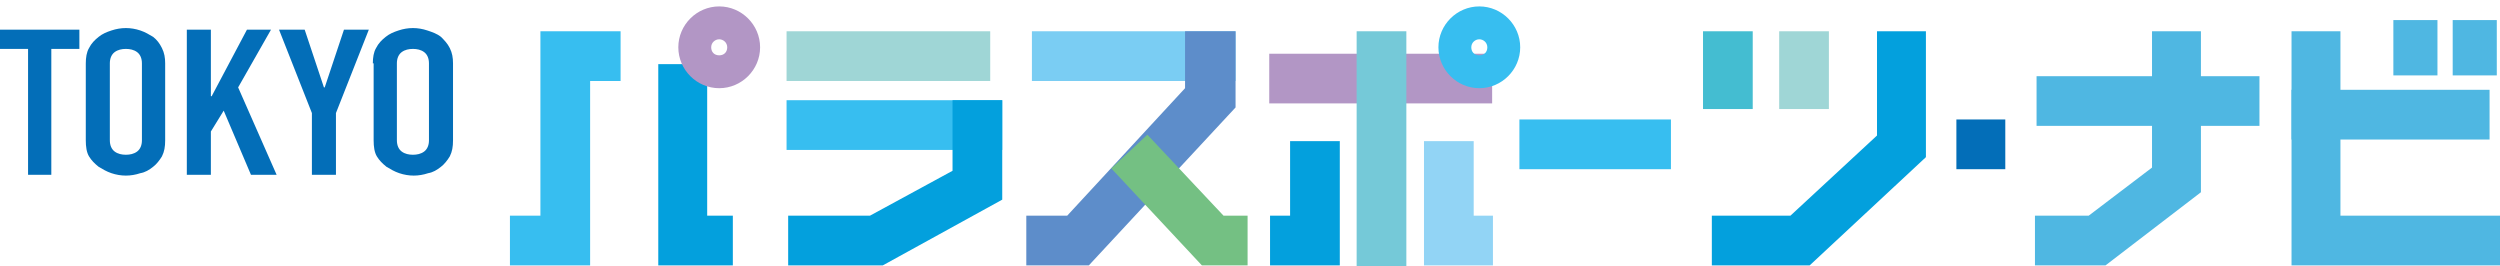
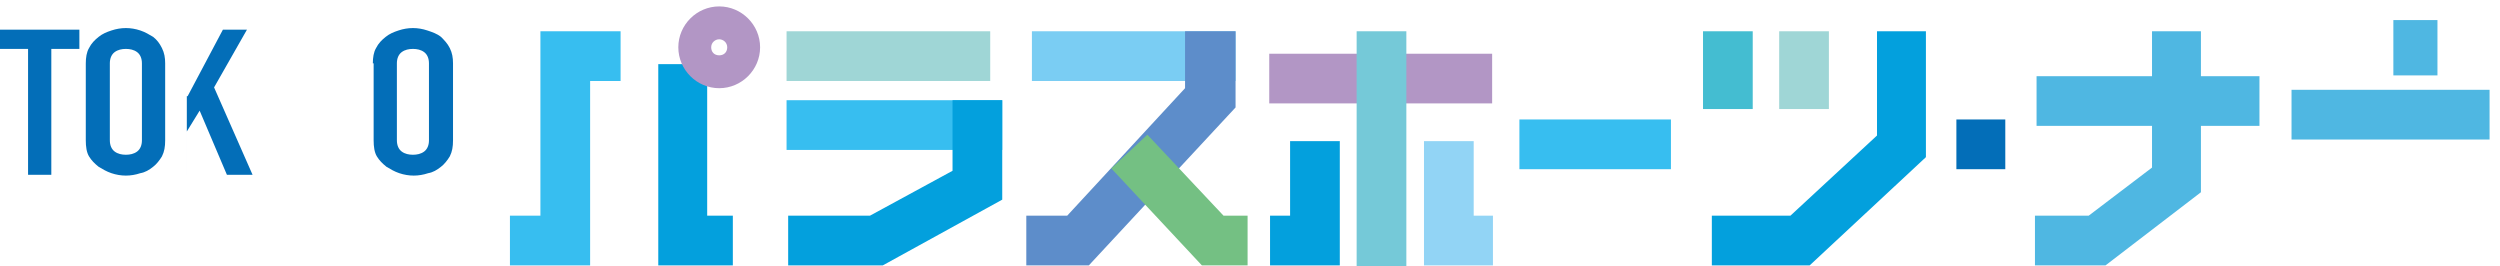
<svg xmlns="http://www.w3.org/2000/svg" xmlns:xlink="http://www.w3.org/1999/xlink" version="1.1" id="レイヤー_1" x="0px" y="0px" viewBox="0 0 311.8 33.2" style="enable-background:new 0 0 311.8 33.2;" xml:space="preserve">
  <style type="text/css">
	.st0{enable-background:new    ;}
	.st1{fill:#036EB8;}
	.st2{clip-path:url(#SVGID_00000083767073115060800740000013976424159125706408_);}
	.st3{fill:#7ACDF3;}
	.st4{fill:#9FD6D6;}
	.st5{clip-path:url(#SVGID_00000050620673377456440070000001664947830353753779_);}
	.st6{fill:#37BEF0;}
	.st7{clip-path:url(#SVGID_00000130606373053277121270000017688491174303704215_);}
	.st8{fill:#5D8DCA;}
	.st9{clip-path:url(#SVGID_00000164514891112133038150000004319353192725608580_);}
	.st10{fill:#74C083;}
	.st11{clip-path:url(#SVGID_00000067200779493469205470000018079591295436439204_);}
	.st12{clip-path:url(#SVGID_00000076571286925339671940000015731565930998750873_);}
	.st13{fill:#B296C5;}
	.st14{clip-path:url(#SVGID_00000098933977888464720410000005437271325979023794_);}
	.st15{fill:#75C9D8;}
	.st16{clip-path:url(#SVGID_00000019663536542769850960000001133767768700959678_);}
	.st17{fill:#03A0DD;}
	.st18{clip-path:url(#SVGID_00000036232909372807000820000012591238600123348392_);}
	.st19{fill:#92D4F5;}
	.st20{clip-path:url(#SVGID_00000013879300799238025260000008171050415369988016_);}
	.st21{fill:#44BDD1;}
	.st22{clip-path:url(#SVGID_00000044892087019022378090000003778983800938482098_);}
	.st23{fill:#4FB7E2;}
	.st24{clip-path:url(#SVGID_00000157297228331399956290000010928319403020782990_);}
	.st25{clip-path:url(#SVGID_00000044143459093669976980000004909642956314365881_);}
	.st26{clip-path:url(#SVGID_00000183217672716219645850000006948211597726483391_);}
	.st27{clip-path:url(#SVGID_00000078726133491323690740000005289748314046236807_);}
	.st28{clip-path:url(#SVGID_00000007406414331363462340000009417877067919120277_);}
	.st29{clip-path:url(#SVGID_00000026846432440843385780000007049333429208460217_);}
	.st30{clip-path:url(#SVGID_00000080177873622278912620000013766849290442807467_);}
	.st31{clip-path:url(#SVGID_00000062188794734910065490000018244654673697686676_);}
	.st32{clip-path:url(#SVGID_00000159441901072327748640000018089901929601576842_);}
	.st33{clip-path:url(#SVGID_00000120526858277847853600000005468243928303146387_);}
	.st34{clip-path:url(#SVGID_00000053544011862115421100000010737461942417301908_);}
</style>
  <g>
    <g id="_レイヤー_2">
      <g id="_レイヤー_1-2">
        <g>
          <g class="st0">
            <path class="st1" d="M3.5,21.8V6.1H0V3.7h9.9v2.4H6.4v15.7H3.5z" />
            <path class="st1" d="M10.7,7.9c0-0.7,0.1-1.4,0.4-1.9c0.3-0.6,0.7-1,1.2-1.4c0.5-0.4,1-0.6,1.6-0.8c0.6-0.2,1.2-0.3,1.8-0.3       s1.2,0.1,1.8,0.3c0.6,0.2,1.1,0.5,1.6,0.8C19.6,5,19.9,5.4,20.2,6c0.3,0.6,0.4,1.2,0.4,1.9v9.6c0,0.8-0.1,1.4-0.4,2       c-0.3,0.5-0.7,1-1.1,1.3c-0.5,0.4-1,0.7-1.6,0.8c-0.6,0.2-1.2,0.3-1.8,0.3s-1.2-0.1-1.8-0.3c-0.6-0.2-1.1-0.5-1.6-0.8       c-0.5-0.4-0.9-0.8-1.2-1.3c-0.3-0.5-0.4-1.2-0.4-2V7.9z M13.7,17.5c0,0.6,0.2,1.1,0.6,1.4s0.9,0.4,1.4,0.4c0.5,0,1-0.1,1.4-0.4       c0.4-0.3,0.6-0.8,0.6-1.4V7.9c0-0.6-0.2-1.1-0.6-1.4c-0.4-0.3-0.9-0.4-1.4-0.4c-0.5,0-1,0.1-1.4,0.4c-0.4,0.3-0.6,0.8-0.6,1.4       V17.5z" />
-             <path class="st1" d="M23.3,21.8V3.7h3v8.3h0.1l4.4-8.3h3l-4.1,7.2l4.8,10.9h-3.2l-3.4-8l-1.6,2.6v5.4H23.3z" />
+             <path class="st1" d="M23.3,21.8V3.7v8.3h0.1l4.4-8.3h3l-4.1,7.2l4.8,10.9h-3.2l-3.4-8l-1.6,2.6v5.4H23.3z" />
          </g>
          <g class="st0">
-             <path class="st1" d="M38.9,21.8v-7.7L34.8,3.7h3.2l2.4,7.2h0.1l2.4-7.2H46l-4.1,10.4v7.7H38.9z" />
-           </g>
+             </g>
          <g class="st0">
            <path class="st1" d="M46.5,7.9c0-0.7,0.1-1.4,0.4-1.9c0.3-0.6,0.7-1,1.2-1.4c0.5-0.4,1-0.6,1.6-0.8c0.6-0.2,1.2-0.3,1.8-0.3       s1.2,0.1,1.8,0.3C53.9,4,54.5,4.2,55,4.6C55.4,5,55.8,5.4,56.1,6c0.3,0.6,0.4,1.2,0.4,1.9v9.6c0,0.8-0.1,1.4-0.4,2       c-0.3,0.5-0.7,1-1.1,1.3c-0.5,0.4-1,0.7-1.6,0.8c-0.6,0.2-1.2,0.3-1.8,0.3s-1.2-0.1-1.8-0.3c-0.6-0.2-1.1-0.5-1.6-0.8       c-0.5-0.4-0.9-0.8-1.2-1.3c-0.3-0.5-0.4-1.2-0.4-2V7.9z M49.5,17.5c0,0.6,0.2,1.1,0.6,1.4s0.9,0.4,1.4,0.4c0.5,0,1-0.1,1.4-0.4       c0.4-0.3,0.6-0.8,0.6-1.4V7.9c0-0.6-0.2-1.1-0.6-1.4c-0.4-0.3-0.9-0.4-1.4-0.4c-0.5,0-1,0.1-1.4,0.4c-0.4,0.3-0.6,0.8-0.6,1.4       V17.5z" />
          </g>
          <g>
            <g>
              <g>
                <defs>
                  <rect id="SVGID_1_" x="128.7" y="3.9" width="25.4" height="6.2" />
                </defs>
                <clipPath id="SVGID_00000070089683222225414730000011580874103171464081_">
                  <use xlink:href="#SVGID_1_" style="overflow:visible;" />
                </clipPath>
                <g style="clip-path:url(#SVGID_00000070089683222225414730000011580874103171464081_);">
                  <rect x="128.7" y="3.9" class="st3" width="25.4" height="6.2" />
                </g>
              </g>
            </g>
            <rect x="98.1" y="3.9" class="st4" width="25.4" height="6.2" />
            <g>
              <g>
                <defs>
                  <rect id="SVGID_00000023273707158473213320000000898624812672112302_" x="98.1" y="12.5" width="26.9" height="6.2" />
                </defs>
                <clipPath id="SVGID_00000133489977751839505850000009639943254241339293_">
                  <use xlink:href="#SVGID_00000023273707158473213320000000898624812672112302_" style="overflow:visible;" />
                </clipPath>
                <g style="clip-path:url(#SVGID_00000133489977751839505850000009639943254241339293_);">
                  <rect x="98.1" y="12.5" class="st6" width="26.9" height="6.2" />
                </g>
              </g>
            </g>
            <g>
              <g>
                <defs>
                  <rect id="SVGID_00000096764530259094418110000013409045824106938797_" x="128" y="3.9" width="26.1" height="29.2" />
                </defs>
                <clipPath id="SVGID_00000085230154570804461800000004273229407567331474_">
                  <use xlink:href="#SVGID_00000096764530259094418110000013409045824106938797_" style="overflow:visible;" />
                </clipPath>
                <g style="clip-path:url(#SVGID_00000085230154570804461800000004273229407567331474_);">
                  <polygon class="st8" points="135.8,33.1 128,33.1 128,26.9 133.1,26.9 147.8,11 147.8,3.9 154.1,3.9 154.1,13.4         " />
                </g>
              </g>
            </g>
            <g>
              <g>
                <defs>
                  <rect id="SVGID_00000134233786667935575660000006410650786116515003_" x="138.6" y="16.8" width="17.1" height="16.3" />
                </defs>
                <clipPath id="SVGID_00000063613179994632931580000013002278571717234874_">
                  <use xlink:href="#SVGID_00000134233786667935575660000006410650786116515003_" style="overflow:visible;" />
                </clipPath>
                <g style="clip-path:url(#SVGID_00000063613179994632931580000013002278571717234874_);">
                  <polygon class="st10" points="155.6,33.1 149.9,33.1 138.6,21 143.1,16.8 152.6,26.9 155.6,26.9         " />
                </g>
              </g>
            </g>
            <g>
              <g>
                <defs>
                  <rect id="SVGID_00000071534417596533325830000003078888732766949022_" x="244" y="14.9" width="6.1" height="6.2" />
                </defs>
                <clipPath id="SVGID_00000106148127367206258960000014095346267690859672_">
                  <use xlink:href="#SVGID_00000071534417596533325830000003078888732766949022_" style="overflow:visible;" />
                </clipPath>
                <g style="clip-path:url(#SVGID_00000106148127367206258960000014095346267690859672_);">
                  <rect x="244" y="14.9" class="st1" width="6.1" height="6.2" />
                </g>
              </g>
            </g>
            <g>
              <g>
                <defs>
                  <rect id="SVGID_00000098206796911436591370000018139097112358909341_" x="158.3" y="6.7" width="27.8" height="6.2" />
                </defs>
                <clipPath id="SVGID_00000056391264279576381450000013138446700010565546_">
                  <use xlink:href="#SVGID_00000098206796911436591370000018139097112358909341_" style="overflow:visible;" />
                </clipPath>
                <g style="clip-path:url(#SVGID_00000056391264279576381450000013138446700010565546_);">
                  <rect x="158.3" y="6.7" class="st13" width="27.8" height="6.2" />
                </g>
              </g>
            </g>
            <g>
              <g>
                <defs>
                  <rect id="SVGID_00000148629862218561378770000012768930280592996005_" x="169.2" y="3.9" width="6.2" height="29.4" />
                </defs>
                <clipPath id="SVGID_00000090254091327885525840000003108913700018217137_">
                  <use xlink:href="#SVGID_00000148629862218561378770000012768930280592996005_" style="overflow:visible;" />
                </clipPath>
                <g style="clip-path:url(#SVGID_00000090254091327885525840000003108913700018217137_);">
                  <rect x="169.2" y="3.9" class="st15" width="6.2" height="29.4" />
                </g>
              </g>
            </g>
            <g>
              <g>
                <defs>
                  <rect id="SVGID_00000102511022675480987590000005384134458843935874_" x="158.4" y="17.6" width="8.7" height="15.5" />
                </defs>
                <clipPath id="SVGID_00000114766283868476508900000007978959720762429371_">
                  <use xlink:href="#SVGID_00000102511022675480987590000005384134458843935874_" style="overflow:visible;" />
                </clipPath>
                <g style="clip-path:url(#SVGID_00000114766283868476508900000007978959720762429371_);">
                  <polygon class="st17" points="167.1,33.1 158.4,33.1 158.4,26.9 160.9,26.9 160.9,17.6 167.1,17.6         " />
                </g>
              </g>
            </g>
            <g>
              <g>
                <defs>
                  <rect id="SVGID_00000096055922622668182220000016482963840122855585_" x="177.6" y="17.6" width="8.7" height="15.5" />
                </defs>
                <clipPath id="SVGID_00000036240663970330260800000010911829285843629470_">
                  <use xlink:href="#SVGID_00000096055922622668182220000016482963840122855585_" style="overflow:visible;" />
                </clipPath>
                <g style="clip-path:url(#SVGID_00000036240663970330260800000010911829285843629470_);">
                  <polygon class="st19" points="186.2,33.1 177.6,33.1 177.6,17.6 183.8,17.6 183.8,26.9 186.2,26.9         " />
                </g>
              </g>
            </g>
            <g>
              <g>
                <defs>
                  <rect id="SVGID_00000045604698763887715840000000510267202447512728_" x="189.5" y="14.9" width="18.9" height="6.2" />
                </defs>
                <clipPath id="SVGID_00000048495224736692182870000016544306921644091567_">
                  <use xlink:href="#SVGID_00000045604698763887715840000000510267202447512728_" style="overflow:visible;" />
                </clipPath>
                <g style="clip-path:url(#SVGID_00000048495224736692182870000016544306921644091567_);">
                  <rect x="189.5" y="14.9" class="st6" width="18.9" height="6.2" />
                </g>
              </g>
            </g>
            <rect x="212.4" y="3.9" class="st21" width="6.2" height="9.7" />
            <rect x="221.9" y="3.9" class="st4" width="6.2" height="9.7" />
            <g>
              <g>
                <defs>
                  <rect id="SVGID_00000031925483784852374010000002739482703591199889_" x="298.5" y="2.5" width="5.5" height="6.9" />
                </defs>
                <clipPath id="SVGID_00000124126565372643633070000000746873552663433101_">
                  <use xlink:href="#SVGID_00000031925483784852374010000002739482703591199889_" style="overflow:visible;" />
                </clipPath>
                <g style="clip-path:url(#SVGID_00000124126565372643633070000000746873552663433101_);">
                  <rect x="298.5" y="2.5" class="st23" width="5.5" height="6.9" />
                </g>
              </g>
            </g>
            <g>
              <g>
                <defs>
-                   <rect id="SVGID_00000125584425904024850580000009970836941847662239_" x="305.9" y="2.5" width="5.5" height="6.9" />
-                 </defs>
+                   </defs>
                <clipPath id="SVGID_00000058566637910655737130000008831155394856215170_">
                  <use xlink:href="#SVGID_00000125584425904024850580000009970836941847662239_" style="overflow:visible;" />
                </clipPath>
                <g style="clip-path:url(#SVGID_00000058566637910655737130000008831155394856215170_);">
                  <rect x="305.9" y="2.5" class="st23" width="5.5" height="6.9" />
                </g>
              </g>
            </g>
            <g>
              <g>
                <defs>
                  <rect id="SVGID_00000056419644436748890370000008851479392227176121_" x="213.5" y="3.9" width="26.7" height="29.2" />
                </defs>
                <clipPath id="SVGID_00000019678920103876190470000014854979134685132940_">
                  <use xlink:href="#SVGID_00000056419644436748890370000008851479392227176121_" style="overflow:visible;" />
                </clipPath>
                <g style="clip-path:url(#SVGID_00000019678920103876190470000014854979134685132940_);">
                  <polygon class="st17" points="225.7,33.1 213.5,33.1 213.5,26.9 223.3,26.9 234.1,16.9 234.1,3.9 240.2,3.9 240.2,19.6                   " />
                </g>
              </g>
            </g>
            <g>
              <g>
                <defs>
                  <rect id="SVGID_00000090268849213951882950000017226735567067308198_" x="98.3" y="12.5" width="26.7" height="20.6" />
                </defs>
                <clipPath id="SVGID_00000041255879011456866070000012539956192203567500_">
                  <use xlink:href="#SVGID_00000090268849213951882950000017226735567067308198_" style="overflow:visible;" />
                </clipPath>
                <g style="clip-path:url(#SVGID_00000041255879011456866070000012539956192203567500_);">
                  <polygon class="st17" points="110.1,33.1 98.3,33.1 98.3,26.9 108.5,26.9 118.8,21.3 118.8,12.5 125,12.5 125,24.9                   " />
                </g>
              </g>
            </g>
            <g>
              <g>
                <defs>
                  <rect id="SVGID_00000150792133530455859340000014597342695356403348_" x="253.8" y="3.9" width="20.7" height="29.2" />
                </defs>
                <clipPath id="SVGID_00000094583971065755556750000006993757114132747666_">
                  <use xlink:href="#SVGID_00000150792133530455859340000014597342695356403348_" style="overflow:visible;" />
                </clipPath>
                <g style="clip-path:url(#SVGID_00000094583971065755556750000006993757114132747666_);">
                  <polygon class="st23" points="262.6,33.1 253.8,33.1 253.8,26.9 260.5,26.9 268.4,20.9 268.4,3.9 274.6,3.9 274.6,23.9                   " />
                </g>
              </g>
            </g>
            <g>
              <g>
                <defs>
                  <rect id="SVGID_00000097462222551214374770000006610140972067581088_" x="285.8" y="3.9" width="26" height="29.2" />
                </defs>
                <clipPath id="SVGID_00000032644492215522406370000007320574828408094347_">
                  <use xlink:href="#SVGID_00000097462222551214374770000006610140972067581088_" style="overflow:visible;" />
                </clipPath>
                <g style="clip-path:url(#SVGID_00000032644492215522406370000007320574828408094347_);">
-                   <polygon class="st23" points="311.8,33.1 285.8,33.1 285.8,3.9 291.9,3.9 291.9,26.9 311.8,26.9         " />
-                 </g>
+                   </g>
              </g>
            </g>
            <g>
              <g>
                <defs>
                  <rect id="SVGID_00000071550148444576691230000008489268435118295439_" x="254" y="9.5" width="27.8" height="6.2" />
                </defs>
                <clipPath id="SVGID_00000125591691987158939660000008731833540003815584_">
                  <use xlink:href="#SVGID_00000071550148444576691230000008489268435118295439_" style="overflow:visible;" />
                </clipPath>
                <g style="clip-path:url(#SVGID_00000125591691987158939660000008731833540003815584_);">
                  <rect x="254" y="9.5" class="st23" width="27.8" height="6.2" />
                </g>
              </g>
            </g>
            <g>
              <g>
                <defs>
                  <rect id="SVGID_00000045602378858940655880000009609680768875769017_" x="285.8" y="11.2" width="24.7" height="6.2" />
                </defs>
                <clipPath id="SVGID_00000168084114943777842210000008452359195139324831_">
                  <use xlink:href="#SVGID_00000045602378858940655880000009609680768875769017_" style="overflow:visible;" />
                </clipPath>
                <g style="clip-path:url(#SVGID_00000168084114943777842210000008452359195139324831_);">
                  <rect x="285.8" y="11.2" class="st23" width="24.7" height="6.2" />
                </g>
              </g>
            </g>
            <g>
              <g>
                <defs>
-                   <rect id="SVGID_00000084508921144903518450000007072286648445809550_" x="179.4" y="0.8" width="10.2" height="10.2" />
-                 </defs>
+                   </defs>
                <clipPath id="SVGID_00000090290860639421940480000002386028990425182389_">
                  <use xlink:href="#SVGID_00000084508921144903518450000007072286648445809550_" style="overflow:visible;" />
                </clipPath>
                <g style="clip-path:url(#SVGID_00000090290860639421940480000002386028990425182389_);">
                  <path class="st6" d="M184.5,4.9c0.5,0,1,0.4,1,1s-0.4,1-1,1s-1-0.4-1-1S184,4.9,184.5,4.9 M184.5,0.8          c-2.8,0-5.1,2.3-5.1,5.1s2.3,5.1,5.1,5.1s5.1-2.3,5.1-5.1S187.3,0.8,184.5,0.8" />
                </g>
              </g>
            </g>
            <g>
              <g>
                <defs>
                  <rect id="SVGID_00000101795253591457436650000015895774656928825511_" x="63.6" y="3.9" width="13.8" height="29.2" />
                </defs>
                <clipPath id="SVGID_00000008849196636826241150000002090660659243547791_">
                  <use xlink:href="#SVGID_00000101795253591457436650000015895774656928825511_" style="overflow:visible;" />
                </clipPath>
                <g style="clip-path:url(#SVGID_00000008849196636826241150000002090660659243547791_);">
                  <polygon class="st6" points="73.6,33.1 63.6,33.1 63.6,26.9 67.4,26.9 67.4,3.9 77.4,3.9 77.4,10.1 73.6,10.1         " />
                </g>
              </g>
            </g>
            <g>
              <g>
                <defs>
                  <rect id="SVGID_00000022546322375584834080000015233283476771713678_" x="82.1" y="8" width="9.3" height="25.1" />
                </defs>
                <clipPath id="SVGID_00000008151218541452715510000004484036585721076145_">
                  <use xlink:href="#SVGID_00000022546322375584834080000015233283476771713678_" style="overflow:visible;" />
                </clipPath>
                <g style="clip-path:url(#SVGID_00000008151218541452715510000004484036585721076145_);">
                  <polygon class="st17" points="91.4,33.1 82.1,33.1 82.1,8 88.2,8 88.2,26.9 91.4,26.9         " />
                </g>
              </g>
            </g>
            <g>
              <g>
                <defs>
                  <rect id="SVGID_00000088110171523995022130000010932281394837078913_" x="84.6" y="0.8" width="10.2" height="10.2" />
                </defs>
                <clipPath id="SVGID_00000057854220616448566050000001660978423025394830_">
                  <use xlink:href="#SVGID_00000088110171523995022130000010932281394837078913_" style="overflow:visible;" />
                </clipPath>
                <g style="clip-path:url(#SVGID_00000057854220616448566050000001660978423025394830_);">
                  <path class="st13" d="M89.7,4.9c0.5,0,1,0.4,1,1s-0.4,1-1,1s-1-0.4-1-1S89.2,4.9,89.7,4.9 M89.7,0.8c-2.8,0-5.1,2.3-5.1,5.1          s2.3,5.1,5.1,5.1s5.1-2.3,5.1-5.1S92.5,0.8,89.7,0.8" />
                </g>
              </g>
            </g>
          </g>
        </g>
      </g>
    </g>
  </g>
</svg>